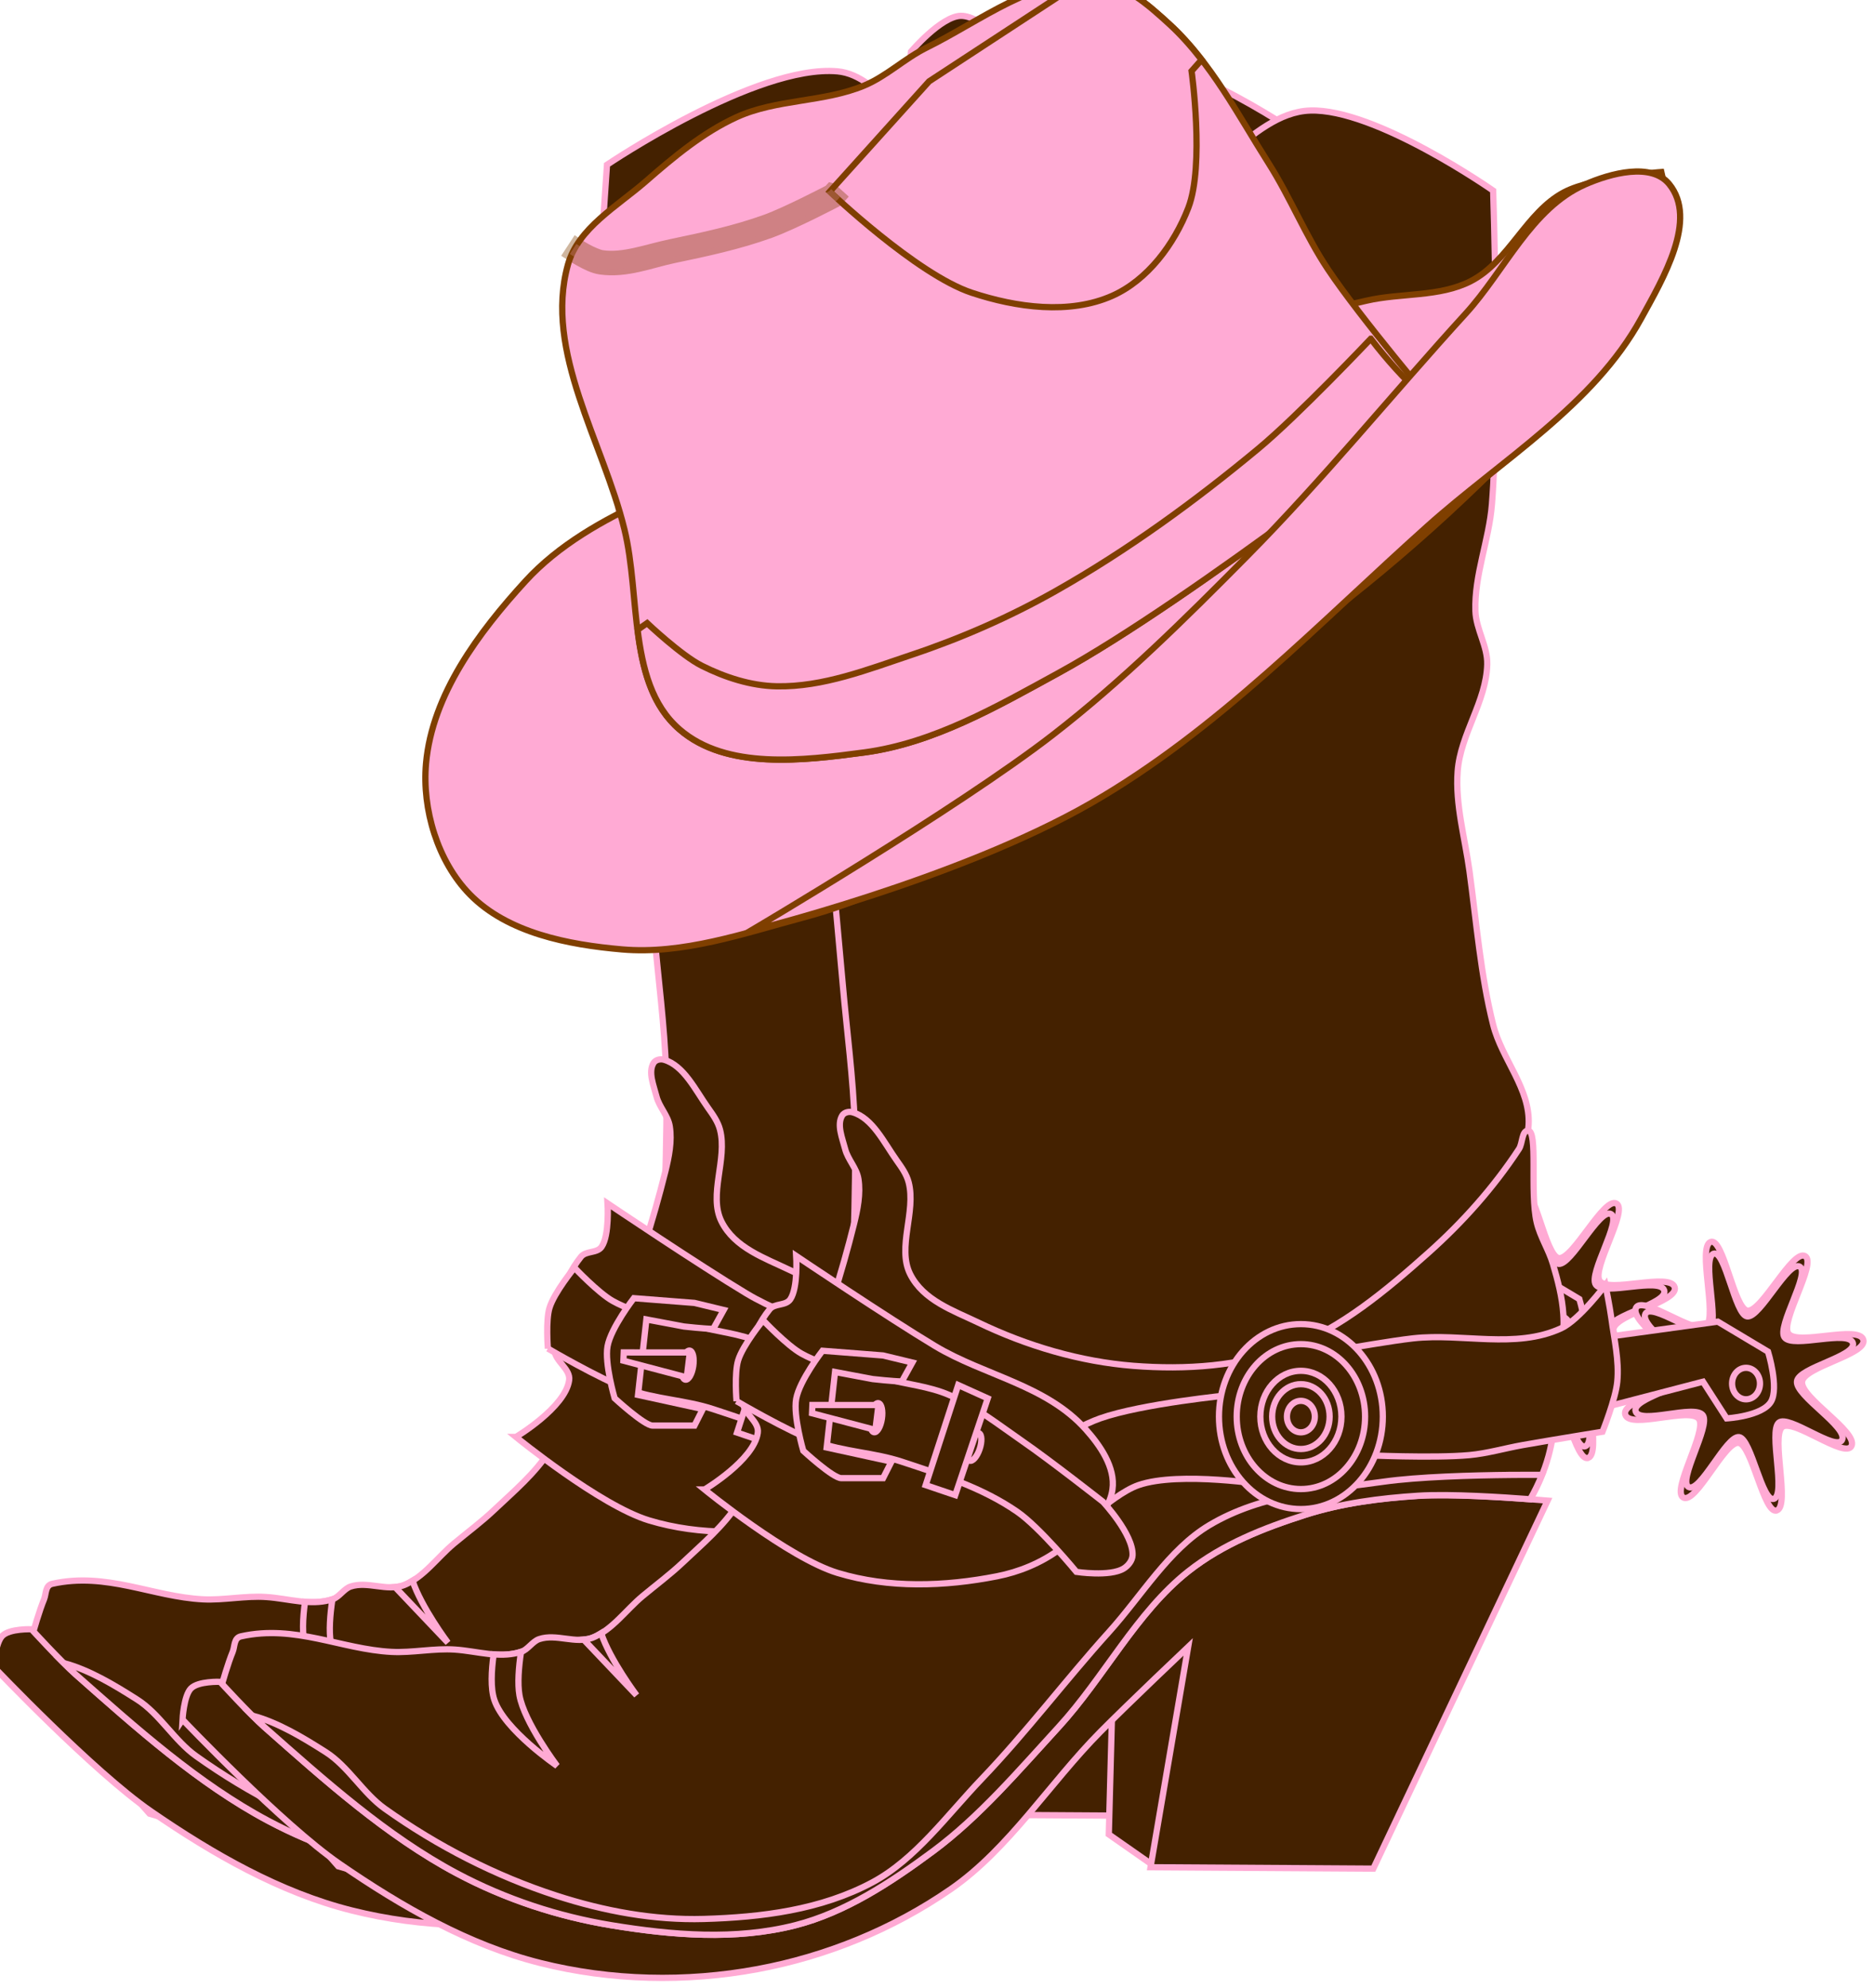
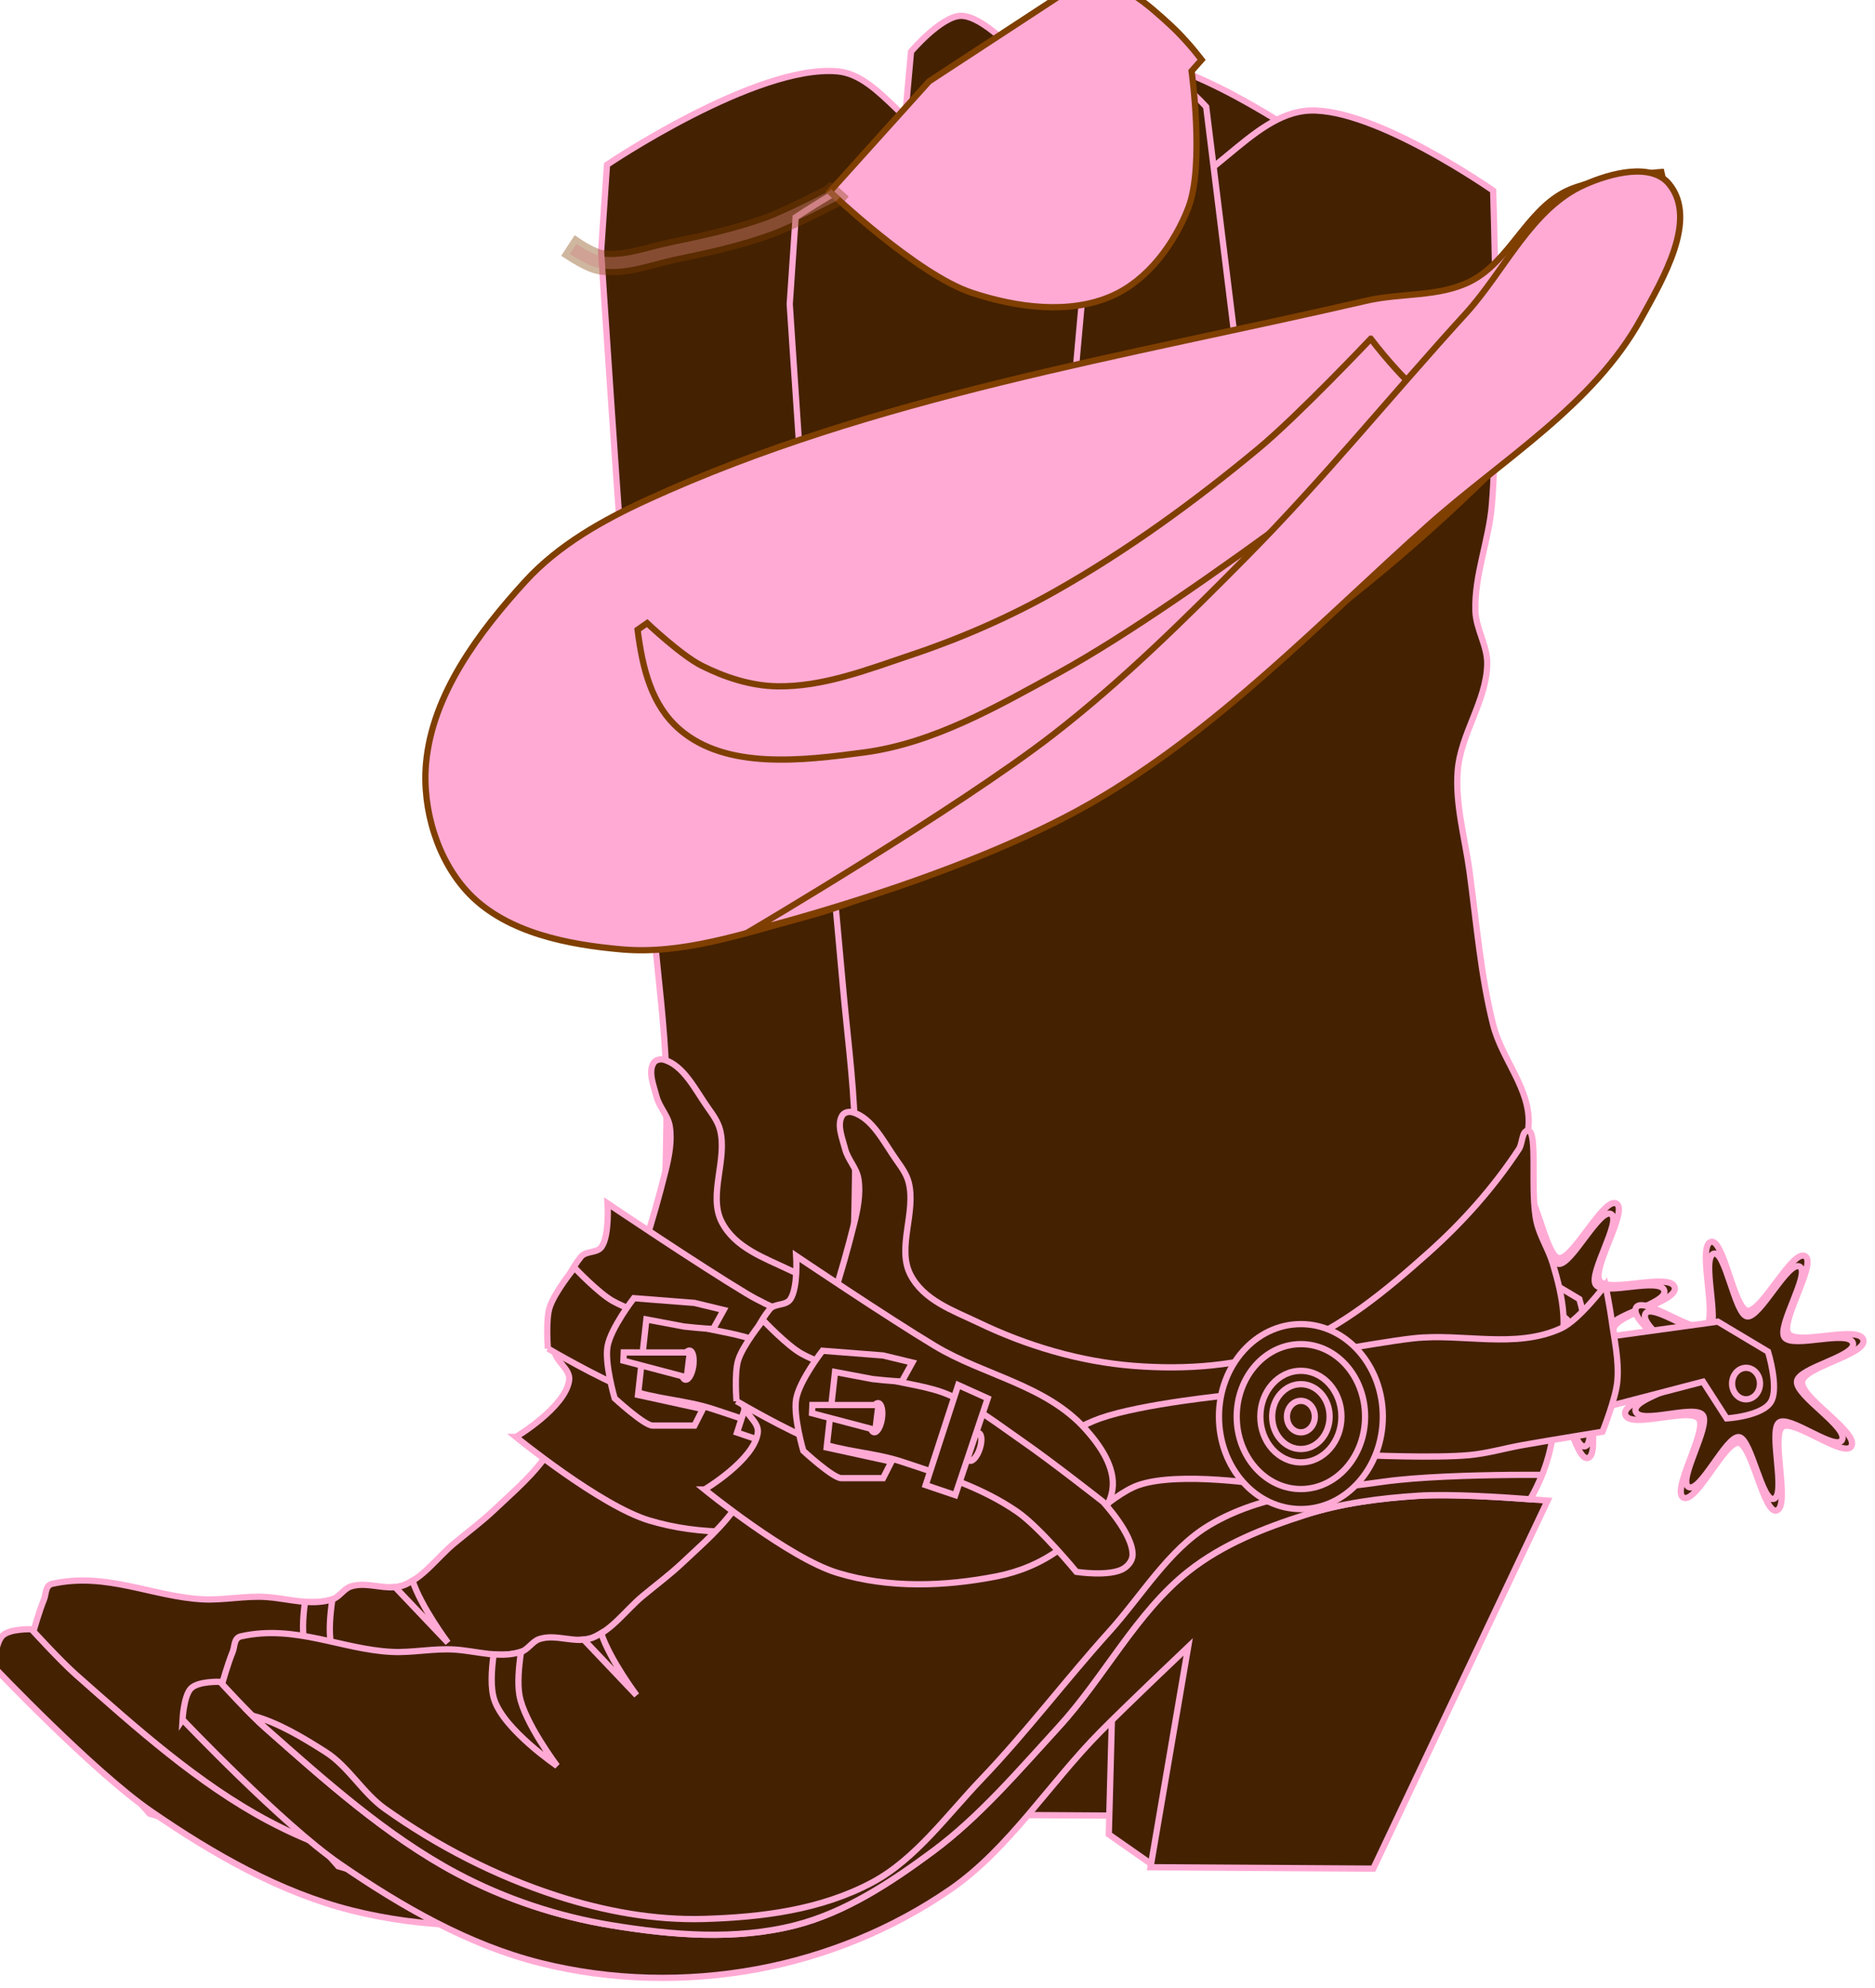
<svg xmlns="http://www.w3.org/2000/svg" width="300" height="318">
  <title>lillian cake</title>
  <g>
    <title>Layer 1</title>
    <g id="g4106">
      <path d="m154.248,289.927l-7.023,-4.906l0.669,-24.907l15.381,-10.188l-9.028,40.001z" stroke="#ffaad4" fill="#442100" id="path4022" />
      <path d="m106.577,171.516c-0.247,-7.501 -1.26,-14.946 -1.916,-22.415c-1.22,-13.88 -2.643,-27.737 -3.759,-41.628c-1.798,-22.393 -4.728,-67.244 -4.728,-67.244l0.945,-13.876c0,0 23.863,-16.108 36.886,-14.943c7.174,0.642 11.725,11.464 18.916,11.741c9.726,0.374 16.755,-13.517 26.482,-13.876c10.474,-0.386 29.319,12.808 29.319,12.808c0,0 1.117,33.51 -0.194,50.167c-0.454,5.756 -2.828,11.302 -2.643,17.078c0.093,2.932 1.966,5.606 1.891,8.539c-0.153,5.961 -4.279,11.135 -4.729,17.078c-0.406,5.365 1.168,10.689 1.892,16.01c1.117,8.21 1.775,16.56 3.783,24.55c1.389,5.529 5.997,10.274 5.674,16.01c-0.41,7.311 -9.457,19.212 -9.457,19.212l-27.021,27.13l-13.647,5.958l-58.25,-23.482c0,0 0.873,-19.217 0.557,-28.818l0,-0z" stroke="#ffaad4" fill="#442100" id="path2991" />
      <path d="m3.701,267.148c0,0 1.864,-7.711 3.344,-11.321c0.361,-0.88 0.16,-2.226 1.338,-2.487c8.661,-1.924 16.025,2.072 24.075,2.487c3.356,0.173 6.779,-0.602 10.173,-0.367c3.588,0.247 7.145,1.47 10.558,0.367c1.097,-0.354 1.81,-1.673 2.903,-2.042c2.72,-0.916 5.826,0.815 8.511,-0.219c3.149,-1.211 5.363,-4.443 8.04,-6.67c2.132,-1.776 4.355,-3.417 6.384,-5.337c3.161,-2.992 6.572,-5.83 8.985,-9.607c8.495,-13.298 14.514,-28.779 18.442,-44.563c0.579,-2.326 1.086,-4.825 0.71,-7.204c-0.279,-1.763 -1.687,-3.084 -2.128,-4.804c-0.44,-1.718 -1.363,-3.858 -0.473,-5.337c0.323,-0.535 1.099,-0.691 1.655,-0.534c3.19,0.9 5.034,4.845 7.093,7.738c0.753,1.059 1.554,2.167 1.892,3.47c1.218,4.695 -1.893,10.414 0.236,14.676c2.104,4.213 6.934,5.843 10.877,7.738c7.844,3.77 16.322,6.267 24.827,6.938c8.379,0.659 17.101,0.083 25.063,-2.935c8.213,-3.116 15.431,-9.144 22.226,-15.211c5.376,-4.8 10.338,-10.33 14.423,-16.544c0.589,-0.895 0.433,-2.869 1.419,-2.935c1.677,-0.112 0.291,9.923 1.419,14.676c0.556,2.346 1.92,4.365 2.6,6.671c0.768,2.599 1.473,5.273 1.655,8.005c0.227,3.38 -0.369,6.771 -0.709,10.14c-0.423,4.2 -0.554,8.501 -1.655,12.541c-0.694,2.549 -1.782,4.974 -3.074,7.206c-0.397,0.685 -1.418,1.868 -1.418,1.868l-36.413,3.468l-31.212,25.083l-29.555,34.69l-42.56,7.738l-49.418,-14.41l-20.236,-22.976z" stroke="#ffaad4" fill="#442100" id="path2989" />
      <path d="m-0.978,266.655c0,0 15.916,16.738 25.14,23.088c9.971,6.864 20.7,12.991 32.101,15.85c11.319,2.84 23.336,3.109 34.776,0.978c10.847,-2.019 21.595,-6.332 30.961,-12.83c9.272,-6.433 15.765,-16.943 23.878,-25.129c4.597,-4.638 14.045,-13.585 14.045,-13.585l-6.02,35.25l35.642,0.223l27.891,-58.87c0,0 -13.829,-1.203 -20.732,-0.755c-6.074,0.394 -12.202,1.148 -18.056,3.019c-6.535,2.088 -13.163,4.662 -18.726,9.057c-8.27,6.533 -13.473,16.992 -20.733,24.907c-6.396,6.974 -12.633,14.33 -20.063,19.847c-6.806,5.054 -14.123,9.828 -22.07,11.852c-9.568,2.438 -19.72,1.594 -29.426,0c-8.515,-1.398 -16.963,-4.157 -24.745,-8.302c-11.183,-5.957 -21.028,-14.792 -30.763,-23.398c-2.508,-2.217 -7.083,-7.239 -7.083,-7.239c0,0 -3.503,-0.144 -4.681,1.064c-1.137,1.165 -1.338,4.975 -1.338,4.975z" stroke="#ffaad4" fill="#442100" id="path2987" />
      <path d="m254.106,233.206c-2.053,0.742 -3.967,-10.518 -6.105,-10.81c-2.244,-0.306 -6.838,9.892 -8.865,8.735c-1.931,-1.102 3.852,-10.632 2.524,-12.549c-1.394,-2.014 -11.089,1.71 -11.803,-0.718c-0.681,-2.314 9.326,-4.249 9.591,-6.665c0.277,-2.537 -8.921,-8.101 -7.884,-10.383c0.987,-2.173 9.541,4.388 11.252,2.897c1.796,-1.565 -1.444,-12.655 0.707,-13.458c2.048,-0.766 3.747,10.707 5.891,10.99c2.251,0.298 7.218,-9.897 9.224,-8.722c1.91,1.118 -4.015,10.45 -2.682,12.374c1.401,2.021 11.297,-1.419 11.995,1.015c0.665,2.318 -9.516,4.293 -9.8,6.703c-0.3,2.531 8.951,7.99 7.915,10.26c-0.986,2.162 -9.421,-4.514 -11.112,-3.002c-1.777,1.588 1.31,12.554 -0.845,13.333z" stroke="#ffaad4" fill="#442100" id="path2993" />
      <path d="m253.645,231.341c-1.873,0.678 -3.62,-9.6 -5.572,-9.867c-2.049,-0.279 -6.241,9.028 -8.092,7.973c-1.761,-1.006 3.516,-9.704 2.305,-11.455c-1.273,-1.838 -10.122,1.562 -10.774,-0.655c-0.621,-2.112 8.512,-3.877 8.753,-6.083c0.254,-2.315 -8.141,-7.394 -7.195,-9.476c0.9,-1.983 8.707,4.004 10.269,2.644c1.639,-1.429 -1.318,-11.55 0.645,-12.284c1.869,-0.698 3.418,9.772 5.376,10.03c2.055,0.272 6.587,-9.032 8.419,-7.96c1.744,1.021 -3.665,9.538 -2.447,11.294c1.278,1.844 10.31,-1.295 10.947,0.927c0.606,2.115 -8.686,3.917 -8.946,6.117c-0.274,2.309 8.17,7.293 7.224,9.364c-0.899,1.972 -8.598,-4.12 -10.142,-2.739c-1.622,1.45 1.196,11.458 -0.771,12.169z" stroke="#ffaad4" fill="#442100" id="path3124" />
      <path d="m172.527,229.153c0,0 -14.005,-2.274 -20.553,0c-4.555,1.583 -11.823,9.074 -11.823,9.074l-8.039,-12.275c0,0 8.87,-5.758 13.714,-7.472c6.702,-2.37 20.808,-3.735 20.808,-3.735l5.893,14.408z" stroke="#ffaad4" fill="#442100" id="path3003" />
-       <path d="m211.728,227.518c-6.478,0.061 -15.06,0.314 -20.517,1.085c-9.449,1.335 -19.471,1.934 -27.891,6.955c-6.507,3.879 -10.812,11.268 -16.065,17.085c-6.921,7.666 -13.225,16.039 -20.34,23.476c-5.582,5.836 -10.618,12.874 -17.489,16.563c-8.264,4.436 -17.817,5.603 -26.966,5.868c-7.955,0.232 -16.004,-1.254 -23.652,-3.739c-9.628,-3.127 -18.955,-7.874 -27.428,-13.908c-3.499,-2.493 -5.835,-6.753 -9.439,-9.045c-3.645,-2.318 -7.629,-4.732 -11.719,-5.829c0.684,0.679 1.334,1.32 1.888,1.809c9.735,8.606 19.593,17.44 30.776,23.396c7.782,4.145 16.241,6.923 24.756,8.321c9.707,1.594 19.855,2.438 29.423,0c7.947,-2.025 15.243,-6.806 22.049,-11.858c7.428,-5.517 13.694,-12.885 20.09,-19.859c7.259,-7.915 12.462,-18.351 20.731,-24.884c5.564,-4.395 12.167,-6.956 18.7,-9.045c5.854,-1.871 11.986,-2.661 18.06,-3.055c5.156,-0.335 13.75,0.243 17.953,0.563c0.703,-1.24 1.345,-2.556 1.888,-3.9c-1.384,-0.002 -2.952,-0.018 -4.808,0z" stroke="#ffaad4" fill="#442100" id="path3059" />
      <path d="m82.548,229.855c0,0 13.445,10.963 21.28,13.342c8.222,2.495 17.15,2.184 25.536,0.534c3.49,-0.687 6.958,-2.096 9.932,-4.27c3.367,-2.462 7.868,-5.136 8.511,-9.606c0.508,-3.534 -2.004,-7.085 -4.256,-9.606c-6.355,-7.117 -16.211,-8.6 -24.117,-13.342c-7.545,-4.526 -22.226,-14.41 -22.226,-14.41c0,0 0.325,5.088 -0.946,6.938c-0.735,1.071 -2.502,0.599 -3.31,1.601c-3.121,3.87 -4.71,9.736 -4.256,14.943c0.16,1.822 2.613,2.993 2.365,4.804c-0.596,4.352 -8.512,9.072 -8.512,9.072z" stroke="#ffaad4" fill="#442100" id="path2995" />
      <path d="m225.273,205.671l19.388,-2.669l8.039,4.804c0,0 1.794,5.785 0.473,8.005c-1.389,2.336 -7.093,2.669 -7.093,2.669l-3.783,-5.871l-18.443,4.804l1.419,-11.742z" stroke="#ffaad4" fill="#442100" id="path2999" />
      <path d="m185.549,207.272c0,0 6.92,-1.215 10.403,-1.601c7.858,-0.869 16.333,1.763 23.645,-1.601c2.898,-1.333 7.093,-6.938 7.093,-6.938c0,0 0.703,3.543 0.946,5.337c0.453,3.36 1.271,6.761 0.945,10.14c-0.269,2.797 -2.364,8.005 -2.364,8.005c0,0 -8.518,1.379 -12.769,2.134c-2.841,0.505 -5.645,1.334 -8.511,1.602c-5.692,0.531 -17.133,0 -17.133,0c-4.826,-8.578 0.344,-5.822 -2.256,-17.079z" stroke="#ffaad4" fill="#442100" id="path2997" />
-       <path d="m191.068,218.192c0,8.17 -5.869,14.793 -13.108,14.793c-7.24,0 -13.108,-6.624 -13.108,-14.793c0,-8.171 5.868,-14.794 13.108,-14.794c7.239,0 13.108,6.624 13.108,14.794z" stroke="#ffaad4" fill="#442100" id="path3001" />
      <path d="m87.661,215.715c0,0 8.327,4.873 12.768,6.5c4.441,1.627 9.235,1.719 13.715,3.203c6.319,2.094 12.827,4.12 18.443,8.005c3.616,2.501 9.457,9.606 9.457,9.606c0,0 5.343,0.821 7.566,-0.534c0.693,-0.423 1.385,-1.246 1.419,-2.134c0.125,-3.354 -4.729,-8.539 -4.729,-8.539c0,0 -8.405,-6.594 -12.769,-9.607c-3.852,-2.661 -7.606,-5.642 -11.821,-7.472c-3.32,-1.44 -6.951,-1.709 -10.405,-2.668c-4.433,-1.23 -9.144,-1.681 -13.241,-3.954c-2.32,-1.289 -6.147,-5.337 -6.147,-5.337c0,0 -3.253,3.952 -4.001,6.432c-0.62,2.053 -0.255,6.5 -0.255,6.5z" stroke="#ffaad4" fill="#442100" id="path3024" />
      <path d="m188.23,218.192c0,6.401 -4.598,11.592 -10.27,11.592c-5.673,0 -10.271,-5.191 -10.271,-11.592c0,-6.402 4.598,-11.592 10.271,-11.592c5.672,0 10.27,5.19 10.27,11.592z" stroke="#ffaad4" fill="#442100" id="path3072" />
      <path d="m184.447,218.192c0,4.044 -2.904,7.322 -6.487,7.322c-3.584,0 -6.488,-3.278 -6.488,-7.322c0,-4.044 2.904,-7.323 6.488,-7.323c3.583,0 6.487,3.279 6.487,7.323z" stroke="#ffaad4" fill="#442100" id="path3082" />
      <path d="m182.556,218.192c0,2.865 -2.057,5.187 -4.596,5.187c-2.538,0 -4.597,-2.323 -4.597,-5.187c0,-2.865 2.059,-5.187 4.597,-5.187c2.538,0 4.596,2.323 4.596,5.187z" stroke="#ffaad4" fill="#442100" id="path3084" />
      <path d="m180.192,218.192c0,1.391 -1,2.518 -2.232,2.518c-1.233,0 -2.232,-1.127 -2.232,-2.518c0,-1.391 0.999,-2.519 2.232,-2.519c1.232,0 2.232,1.128 2.232,2.519z" stroke="#ffaad4" fill="#442100" id="path3094" />
      <path d="m114.121,212.565c-1.338,0 -4.681,-0.376 -4.681,-0.376l-6.02,-1.133l-1.337,12.076l10.366,2.263l-1.338,2.643c0,0 -5.349,0 -6.688,0c-1.337,0 -6.08,-4.375 -6.08,-4.375c0,0 -1.631,-5.558 -1.14,-8.302c0.53,-2.957 4.211,-7.703 4.211,-7.703l9.697,0.755l4.681,1.132l-1.671,3.019l0,0z" stroke="#ffaad4" fill="#442100" id="path3170" />
      <path d="m126.551,223.413c-0.418,1.214 -1.141,2.03 -1.614,1.822c-0.474,-0.207 -0.519,-1.36 -0.1,-2.574c0.418,-1.215 1.141,-2.031 1.614,-1.822c0.473,0.207 0.519,1.359 0.1,2.574z" stroke="#ffaad4" fill="#442100" id="path3964" />
      <path d="m123.128,213.143l-5.202,16.01l4.729,1.602l5.201,-15.478l-4.728,-2.134z" stroke="#ffaad4" fill="#442100" id="path3180" />
      <path d="m110.918,218.547c-0.199,1.283 -0.766,2.243 -1.266,2.144c-0.5,-0.099 -0.744,-1.22 -0.545,-2.502c0.199,-1.283 0.766,-2.243 1.266,-2.144c0.5,0.099 0.744,1.22 0.545,2.502z" stroke="#ffaad4" fill="#442100" id="path3962" />
      <path d="m110.369,216.342l-10.568,-0.007l-0.057,1.322l10.136,2.67l0.489,-3.985z" stroke="#ffaad4" fill="#442100" id="path3958" />
      <path d="m251.416,212.908c0,1.391 -1,2.519 -2.232,2.519c-1.232,0 -2.232,-1.128 -2.232,-2.519c0,-1.391 1,-2.519 2.232,-2.519c1.232,0 2.232,1.128 2.232,2.519z" stroke="#ffaad4" fill="#442100" id="path3966" />
      <path d="m53.181,255.818c-1.442,0.466 -2.896,0.518 -4.38,0.403c-0.36,2.626 -0.514,5.403 0.106,7.275c1.6,4.836 10.046,10.573 10.046,10.573c0,0 -5.262,-6.979 -6.021,-11.296c-0.327,-1.862 -0.124,-4.459 0.25,-6.955l0,0z" stroke="#ffaad4" fill="#442100" id="path3970" />
      <path d="m66.004,252.844c-0.446,0.272 -0.904,0.537 -1.389,0.723c-0.459,0.176 -0.946,0.239 -1.425,0.282l8.478,8.924c0,0 -4.248,-5.652 -5.664,-9.929z" stroke="#ffaad4" fill="#442100" id="path3972" />
      <path d="m168.294,53.056l-26.55,-0.184l4.018,-44.613c0,0 4.83,-5.68 7.982,-5.724c3.524,-0.05 9.063,6.147 9.063,6.147l5.486,44.374z" stroke="#ffaad4" fill="#442100" id="path3996" />
    </g>
    <g id="svg_1">
      <path d="m184.43,298.333l-7.023,-4.906l0.669,-24.907l15.381,-10.188l-9.028,40.001z" stroke="#ffaad4" fill="#442100" id="svg_2" />
      <path d="m136.759,179.922c-0.247,-7.501 -1.26,-14.946 -1.916,-22.415c-1.22,-13.88 -2.643,-27.737 -3.759,-41.628c-1.798,-22.393 -4.728,-67.244 -4.728,-67.244l0.945,-13.876c0,0 23.863,-16.108 36.886,-14.943c7.174,0.642 11.725,11.464 18.916,11.741c9.726,0.374 16.755,-13.517 26.482,-13.876c10.474,-0.386 29.319,12.808 29.319,12.808c0,0 1.117,33.51 -0.194,50.167c-0.454,5.756 -2.828,11.302 -2.643,17.078c0.093,2.932 1.966,5.606 1.891,8.539c-0.153,5.961 -4.279,11.135 -4.729,17.078c-0.406,5.365 1.168,10.689 1.892,16.01c1.117,8.21 1.775,16.56 3.783,24.55c1.389,5.529 5.997,10.274 5.674,16.01c-0.41,7.311 -9.457,19.212 -9.457,19.212l-27.021,27.13l-13.647,5.958l-58.25,-23.482c0,0 0.873,-19.217 0.557,-28.818l0,-0z" stroke="#ffaad4" fill="#442100" id="svg_3" />
      <path d="m33.883,275.555c0,0 1.864,-7.711 3.344,-11.321c0.361,-0.88 0.16,-2.226 1.338,-2.487c8.661,-1.924 16.025,2.072 24.075,2.487c3.356,0.173 6.779,-0.602 10.173,-0.367c3.588,0.247 7.145,1.47 10.558,0.367c1.097,-0.354 1.81,-1.673 2.903,-2.042c2.72,-0.916 5.826,0.815 8.511,-0.219c3.149,-1.211 5.363,-4.443 8.04,-6.67c2.132,-1.776 4.355,-3.417 6.384,-5.337c3.161,-2.992 6.572,-5.83 8.986,-9.607c8.495,-13.298 14.514,-28.779 18.442,-44.563c0.579,-2.326 1.086,-4.825 0.71,-7.204c-0.279,-1.763 -1.687,-3.084 -2.128,-4.804c-0.44,-1.718 -1.363,-3.858 -0.473,-5.337c0.323,-0.535 1.099,-0.691 1.655,-0.534c3.19,0.9 5.034,4.845 7.093,7.738c0.753,1.059 1.554,2.167 1.892,3.47c1.219,4.695 -1.893,10.414 0.236,14.676c2.104,4.213 6.934,5.843 10.877,7.738c7.844,3.77 16.322,6.267 24.827,6.938c8.379,0.659 17.101,0.083 25.063,-2.935c8.213,-3.116 15.431,-9.144 22.226,-15.211c5.376,-4.8 10.338,-10.33 14.423,-16.544c0.589,-0.895 0.433,-2.869 1.419,-2.935c1.677,-0.112 0.291,9.923 1.419,14.676c0.556,2.346 1.92,4.365 2.6,6.671c0.768,2.599 1.473,5.273 1.655,8.005c0.227,3.38 -0.369,6.771 -0.709,10.14c-0.423,4.2 -0.554,8.501 -1.655,12.541c-0.694,2.549 -1.782,4.974 -3.074,7.206c-0.397,0.685 -1.418,1.868 -1.418,1.868l-36.413,3.468l-31.212,25.083l-29.555,34.69l-42.56,7.738l-49.418,-14.41l-20.236,-22.976z" stroke="#ffaad4" fill="#442100" id="svg_4" />
      <path d="m29.205,275.062c0,0 15.916,16.738 25.14,23.088c9.971,6.864 20.7,12.991 32.101,15.85c11.319,2.84 23.336,3.109 34.776,0.978c10.847,-2.019 21.595,-6.332 30.961,-12.83c9.272,-6.433 15.765,-16.943 23.878,-25.129c4.597,-4.638 14.045,-13.585 14.045,-13.585l-6.02,35.25l35.642,0.223l27.891,-58.87c0,0 -13.829,-1.203 -20.732,-0.755c-6.074,0.394 -12.202,1.148 -18.056,3.019c-6.535,2.088 -13.163,4.662 -18.726,9.057c-8.27,6.533 -13.473,16.992 -20.733,24.907c-6.396,6.974 -12.633,14.33 -20.063,19.847c-6.806,5.054 -14.123,9.828 -22.07,11.852c-9.568,2.438 -19.72,1.594 -29.426,0c-8.515,-1.398 -16.963,-4.157 -24.745,-8.302c-11.183,-5.957 -21.028,-14.792 -30.763,-23.398c-2.508,-2.217 -7.083,-7.239 -7.083,-7.239c0,0 -3.503,-0.144 -4.681,1.064c-1.137,1.165 -1.338,4.975 -1.338,4.975z" stroke="#ffaad4" fill="#442100" id="svg_5" />
      <path d="m284.288,241.613c-2.053,0.742 -3.967,-10.518 -6.105,-10.81c-2.244,-0.306 -6.838,9.892 -8.865,8.735c-1.931,-1.102 3.852,-10.632 2.524,-12.549c-1.394,-2.014 -11.089,1.71 -11.803,-0.718c-0.681,-2.314 9.326,-4.249 9.591,-6.665c0.277,-2.537 -8.921,-8.101 -7.884,-10.383c0.987,-2.173 9.541,4.388 11.252,2.897c1.796,-1.565 -1.444,-12.655 0.707,-13.458c2.048,-0.766 3.747,10.707 5.891,10.99c2.251,0.298 7.218,-9.897 9.224,-8.722c1.91,1.118 -4.015,10.45 -2.682,12.374c1.401,2.021 11.297,-1.419 11.995,1.015c0.665,2.318 -9.516,4.293 -9.8,6.703c-0.3,2.531 8.951,7.99 7.915,10.26c-0.986,2.162 -9.421,-4.514 -11.112,-3.002c-1.777,1.588 1.31,12.554 -0.845,13.333z" stroke="#ffaad4" fill="#442100" id="svg_6" />
      <path d="m283.828,239.748c-1.873,0.678 -3.62,-9.6 -5.572,-9.867c-2.049,-0.279 -6.241,9.028 -8.092,7.973c-1.761,-1.006 3.516,-9.704 2.305,-11.455c-1.273,-1.838 -10.122,1.562 -10.774,-0.655c-0.621,-2.112 8.512,-3.877 8.753,-6.083c0.254,-2.315 -8.141,-7.394 -7.195,-9.476c0.9,-1.983 8.707,4.004 10.269,2.644c1.639,-1.429 -1.318,-11.55 0.645,-12.284c1.869,-0.698 3.418,9.772 5.376,10.03c2.055,0.272 6.587,-9.032 8.419,-7.96c1.744,1.021 -3.665,9.538 -2.447,11.294c1.278,1.844 10.31,-1.295 10.947,0.927c0.606,2.115 -8.686,3.917 -8.946,6.117c-0.274,2.309 8.17,7.293 7.224,9.364c-0.899,1.972 -8.598,-4.12 -10.142,-2.739c-1.622,1.45 1.196,11.458 -0.771,12.169z" stroke="#ffaad4" fill="#442100" id="svg_7" />
      <path d="m202.71,237.56c0,0 -14.005,-2.274 -20.553,0c-4.555,1.583 -11.823,9.074 -11.823,9.074l-8.039,-12.275c0,0 8.87,-5.758 13.714,-7.472c6.702,-2.37 20.808,-3.735 20.808,-3.735l5.893,14.408z" stroke="#ffaad4" fill="#442100" id="svg_8" />
      <path d="m241.911,235.924c-6.478,0.061 -15.06,0.314 -20.517,1.085c-9.449,1.335 -19.471,1.934 -27.891,6.955c-6.507,3.879 -10.812,11.268 -16.065,17.085c-6.921,7.666 -13.225,16.039 -20.34,23.476c-5.582,5.836 -10.618,12.874 -17.489,16.563c-8.264,4.436 -17.817,5.603 -26.966,5.868c-7.955,0.232 -16.004,-1.254 -23.652,-3.739c-9.628,-3.127 -18.955,-7.874 -27.428,-13.908c-3.499,-2.493 -5.835,-6.753 -9.439,-9.045c-3.645,-2.318 -7.629,-4.732 -11.719,-5.829c0.684,0.679 1.334,1.32 1.888,1.809c9.735,8.606 19.593,17.44 30.776,23.396c7.782,4.145 16.241,6.923 24.756,8.321c9.707,1.594 19.855,2.438 29.423,0c7.947,-2.025 15.243,-6.806 22.049,-11.858c7.428,-5.517 13.694,-12.885 20.09,-19.859c7.259,-7.915 12.462,-18.351 20.731,-24.884c5.564,-4.395 12.167,-6.956 18.7,-9.045c5.854,-1.871 11.986,-2.661 18.06,-3.055c5.156,-0.335 13.75,0.243 17.953,0.563c0.703,-1.24 1.345,-2.556 1.888,-3.9c-1.384,-0.002 -2.952,-0.018 -4.808,0z" stroke="#ffaad4" fill="#442100" id="svg_9" />
      <path d="m112.731,238.261c0,0 13.445,10.963 21.28,13.342c8.222,2.495 17.15,2.184 25.536,0.534c3.49,-0.687 6.958,-2.096 9.932,-4.27c3.367,-2.462 7.868,-5.136 8.511,-9.606c0.508,-3.534 -2.004,-7.085 -4.256,-9.606c-6.355,-7.117 -16.211,-8.6 -24.117,-13.342c-7.545,-4.526 -22.226,-14.41 -22.226,-14.41c0,0 0.325,5.088 -0.946,6.938c-0.735,1.071 -2.502,0.599 -3.31,1.601c-3.121,3.87 -4.71,9.736 -4.256,14.943c0.16,1.822 2.613,2.993 2.365,4.804c-0.596,4.352 -8.512,9.072 -8.512,9.072z" stroke="#ffaad4" fill="#442100" id="svg_10" />
      <path d="m255.456,214.078l19.388,-2.669l8.039,4.804c0,0 1.794,5.785 0.473,8.005c-1.389,2.336 -7.093,2.669 -7.093,2.669l-3.783,-5.871l-18.443,4.804l1.419,-11.742z" stroke="#ffaad4" fill="#442100" id="svg_11" />
      <path d="m215.732,215.678c0,0 6.92,-1.215 10.403,-1.601c7.858,-0.869 16.333,1.763 23.645,-1.601c2.898,-1.333 7.093,-6.938 7.093,-6.938c0,0 0.703,3.543 0.946,5.337c0.453,3.36 1.271,6.761 0.945,10.14c-0.269,2.797 -2.364,8.005 -2.364,8.005c0,0 -8.518,1.379 -12.769,2.134c-2.841,0.505 -5.645,1.334 -8.511,1.602c-5.692,0.531 -17.133,0 -17.133,0c-4.826,-8.578 0.344,-5.822 -2.256,-17.079z" stroke="#ffaad4" fill="#442100" id="svg_12" />
      <path d="m221.251,226.598c0,8.17 -5.869,14.793 -13.108,14.793c-7.24,0 -13.108,-6.624 -13.108,-14.793c0,-8.171 5.868,-14.794 13.108,-14.794c7.239,0 13.108,6.624 13.108,14.794z" stroke="#ffaad4" fill="#442100" id="svg_13" />
      <path d="m117.843,224.122c0,0 8.327,4.873 12.768,6.5c4.441,1.627 9.235,1.719 13.715,3.203c6.319,2.094 12.827,4.12 18.443,8.005c3.616,2.501 9.457,9.606 9.457,9.606c0,0 5.343,0.821 7.566,-0.534c0.693,-0.423 1.385,-1.246 1.419,-2.134c0.125,-3.354 -4.729,-8.539 -4.729,-8.539c0,0 -8.405,-6.594 -12.769,-9.607c-3.852,-2.661 -7.606,-5.642 -11.821,-7.472c-3.32,-1.44 -6.951,-1.709 -10.405,-2.668c-4.433,-1.23 -9.144,-1.681 -13.241,-3.954c-2.32,-1.289 -6.147,-5.337 -6.147,-5.337c0,0 -3.253,3.952 -4.001,6.432c-0.62,2.053 -0.255,6.5 -0.255,6.5z" stroke="#ffaad4" fill="#442100" id="svg_14" />
      <path d="m218.413,226.598c0,6.401 -4.598,11.592 -10.27,11.592c-5.673,0 -10.271,-5.191 -10.271,-11.592c0,-6.402 4.598,-11.592 10.271,-11.592c5.672,0 10.27,5.19 10.27,11.592z" stroke="#ffaad4" fill="#442100" id="svg_15" />
      <path d="m214.63,226.598c0,4.044 -2.904,7.322 -6.487,7.322c-3.584,0 -6.488,-3.278 -6.488,-7.322c0,-4.044 2.904,-7.323 6.488,-7.323c3.583,0 6.487,3.279 6.487,7.323z" stroke="#ffaad4" fill="#442100" id="svg_16" />
      <path d="m212.739,226.598c0,2.865 -2.057,5.187 -4.596,5.187c-2.538,0 -4.597,-2.323 -4.597,-5.187c0,-2.865 2.059,-5.187 4.597,-5.187c2.538,0 4.596,2.323 4.596,5.187z" stroke="#ffaad4" fill="#442100" id="svg_17" />
      <path d="m210.374,226.598c0,1.391 -1,2.518 -2.232,2.518c-1.233,0 -2.232,-1.127 -2.232,-2.518c0,-1.391 0.999,-2.519 2.232,-2.519c1.232,0 2.232,1.128 2.232,2.519z" stroke="#ffaad4" fill="#442100" id="svg_18" />
      <path d="m144.304,220.972c-1.338,0 -4.681,-0.376 -4.681,-0.376l-6.02,-1.133l-1.337,12.076l10.366,2.263l-1.338,2.643c0,0 -5.349,0 -6.688,0c-1.337,0 -6.08,-4.375 -6.08,-4.375c0,0 -1.631,-5.558 -1.14,-8.302c0.53,-2.957 4.211,-7.703 4.211,-7.703l9.697,0.755l4.681,1.132l-1.671,3.019z" stroke="#ffaad4" fill="#442100" id="svg_19" />
      <path d="m156.734,231.82c-0.418,1.214 -1.141,2.03 -1.614,1.822c-0.474,-0.207 -0.519,-1.36 -0.1,-2.574c0.418,-1.215 1.141,-2.031 1.614,-1.822c0.473,0.207 0.519,1.359 0.1,2.574z" stroke="#ffaad4" fill="#442100" id="svg_20" />
      <path d="m153.311,221.549l-5.202,16.01l4.729,1.602l5.201,-15.478l-4.728,-2.134z" stroke="#ffaad4" fill="#442100" id="svg_21" />
      <path d="m141.101,226.953c-0.199,1.283 -0.766,2.243 -1.266,2.144c-0.5,-0.099 -0.744,-1.22 -0.545,-2.502c0.199,-1.283 0.766,-2.243 1.266,-2.144c0.5,0.099 0.744,1.22 0.545,2.502z" stroke="#ffaad4" fill="#442100" id="svg_22" />
      <path d="m140.551,224.749l-10.568,-0.007l-0.057,1.322l10.136,2.67l0.489,-3.985z" stroke="#ffaad4" fill="#442100" id="svg_23" />
      <path d="m281.598,221.315c0,1.391 -1,2.519 -2.232,2.519c-1.232,0 -2.232,-1.128 -2.232,-2.519c0,-1.391 1,-2.519 2.232,-2.519c1.232,0 2.232,1.128 2.232,2.519z" stroke="#ffaad4" fill="#442100" id="svg_24" />
      <path d="m83.363,264.224c-1.442,0.466 -2.896,0.518 -4.38,0.403c-0.36,2.626 -0.514,5.403 0.106,7.275c1.6,4.836 10.046,10.573 10.046,10.573c0,0 -5.262,-6.979 -6.021,-11.296c-0.327,-1.862 -0.124,-4.459 0.25,-6.955l0,0z" stroke="#ffaad4" fill="#442100" id="svg_25" />
      <path d="m96.187,261.25c-0.446,0.272 -0.904,0.537 -1.389,0.723c-0.459,0.176 -0.946,0.239 -1.425,0.282l8.478,8.924c0,0 -4.248,-5.652 -5.664,-9.929z" stroke="#ffaad4" fill="#442100" id="svg_26" />
      <path d="m198.477,61.462l-26.55,-0.184l4.018,-44.613c0,0 4.83,-5.68 7.982,-5.724c3.524,-0.05 9.063,6.147 9.063,6.147l5.486,44.374z" stroke="#ffaad4" fill="#442100" id="svg_27" />
    </g>
    <g id="g4088" transform="rotate(-3.009 169.113 72.813)">
      <path d="m103.321,76.474c-7.274,2.877 -14.6,6.498 -20.173,11.981c-7.902,7.776 -15.879,17.343 -17.434,28.312c-1.032,7.283 1.037,15.739 5.896,21.267c5.698,6.482 15.313,8.877 23.866,10.073c9.691,1.355 19.566,-1.532 29.138,-3.562c4.585,-0.973 9.125,-2.298 13.448,-4.107c24.69,-10.331 48.442,-23.226 70.605,-38.221c15.469,-10.467 30.075,-22.42 43.083,-35.817c6.272,-6.459 13.825,-12.721 16.645,-21.266c1.305,-3.951 -0.331,-12.478 -0.331,-12.478c0,0 -10.881,0.199 -15.69,2.404c-6.259,2.871 -9.402,10.623 -15.69,13.431c-5.16,2.305 -11.244,1.255 -16.81,2.239c-39.181,6.923 -79.559,11.111 -116.553,25.743l0,-0z" stroke="#7f3f00" fill="#ffaad4" id="path4026" />
-       <path d="m106.511,113.468c7.158,6.87 19.425,6.01 29.32,5.215c11.159,-0.896 21.611,-6.231 31.699,-11.08c22.2,-10.673 62.604,-39.248 62.604,-39.248c0,0 -11.381,-14.907 -16.154,-22.952c-3.302,-5.565 -5.402,-11.774 -8.575,-17.412c-4.478,-7.956 -8.327,-16.582 -14.731,-23.094c-3.155,-3.207 -6.796,-6.853 -11.257,-7.448c-9.654,-1.287 -18.792,5.324 -27.736,9.173c-3.582,1.541 -6.627,4.234 -10.302,5.54c-6.588,2.342 -14.1,1.388 -20.604,3.957c-5.52,2.181 -10.386,5.838 -15.057,9.497c-4.79,3.754 -11.215,6.897 -13.146,12.663c-4.583,13.68 4.123,28.564 6.807,42.738c2.061,10.881 -0.863,24.777 7.132,32.449l0,0z" stroke="#7f3f00" fill="#ffaad4" id="path4024" />
      <path d="m220.232,56.851c0,0 -12.188,11.615 -18.922,16.633c-10.58,7.883 -21.734,15.132 -33.547,21.015c-7.511,3.74 -15.433,6.729 -23.518,8.972c-7.129,1.978 -14.468,4.434 -21.847,3.905c-4.13,-0.296 -8.192,-1.858 -11.789,-3.905c-3.218,-1.829 -8.386,-7.273 -8.386,-7.273l-1.582,0.983c0.461,6.266 1.594,12.163 5.88,16.276c7.158,6.87 19.413,6.011 29.308,5.216c11.159,-0.896 21.609,-6.209 31.697,-11.059c22.2,-10.673 62.616,-39.257 62.616,-39.257c0,0 -4.657,-3.839 -9.909,-11.506z" stroke="#7f3f00" fill="#ffaad4" id="path4075" />
      <path d="m116.128,146.23c0,0 34.178,-17.817 49.968,-28.773c11.549,-8.013 22.1,-17.41 32.5,-26.863c12.894,-11.719 24.579,-24.701 36.984,-36.936c6.683,-6.592 11.392,-16.317 20.172,-19.651c4.195,-1.593 10.792,-2.989 13.449,0.623c4.345,5.908 -1.738,15.035 -5.604,21.266c-8.365,13.486 -23.491,21.39 -35.862,31.34c-18.098,14.555 -35.32,30.9 -56.035,41.413c-22.062,11.197 -55.571,17.581 -55.571,17.581z" stroke="#7f3f00" fill="#ffaad4" id="path4028" />
      <path d="m177.135,-2.705l-25.309,14.725l-16.802,16.782c0,0 13.182,13.959 21.847,17.348c6.976,2.728 15.418,4.347 22.413,1.669c5.798,-2.219 10.36,-7.752 12.893,-13.414c2.983,-6.661 1.671,-21.819 1.671,-21.819l1.702,-1.729c-1.472,-2.11 -3.059,-4.125 -4.865,-5.962c-3.155,-3.207 -6.82,-6.857 -11.282,-7.452c-0.764,-0.102 -1.51,-0.141 -2.268,-0.149z" stroke="#7f3f00" fill="#ffaad4" id="path4030" />
      <path d="m135.262,28.414l-0.269,0.268c-0.253,0.116 -6.964,3.187 -10.416,4.233c-4.949,1.5 -10.148,2.332 -15.34,3.13c-3.929,0.604 -7.699,1.881 -11.133,1.192c-0.533,-0.107 -1.628,-0.633 -2.477,-1.163c-0.849,-0.529 -1.522,-1.043 -1.522,-1.043l-1.134,1.55c0,0 0.717,0.527 1.642,1.103c0.924,0.576 2.015,1.212 3.104,1.431c4.116,0.825 8.136,-0.626 11.819,-1.192c5.202,-0.8 10.466,-1.64 15.58,-3.189c3.853,-1.168 10.833,-4.382 10.833,-4.382l0.15,-0.089l0.119,-0.119l0.388,-0.388l-1.343,-1.341z" stroke-width="2" stroke="#7f3f00" fill="#ffaad4" opacity="0.378" id="path4045" />
    </g>
  </g>
</svg>